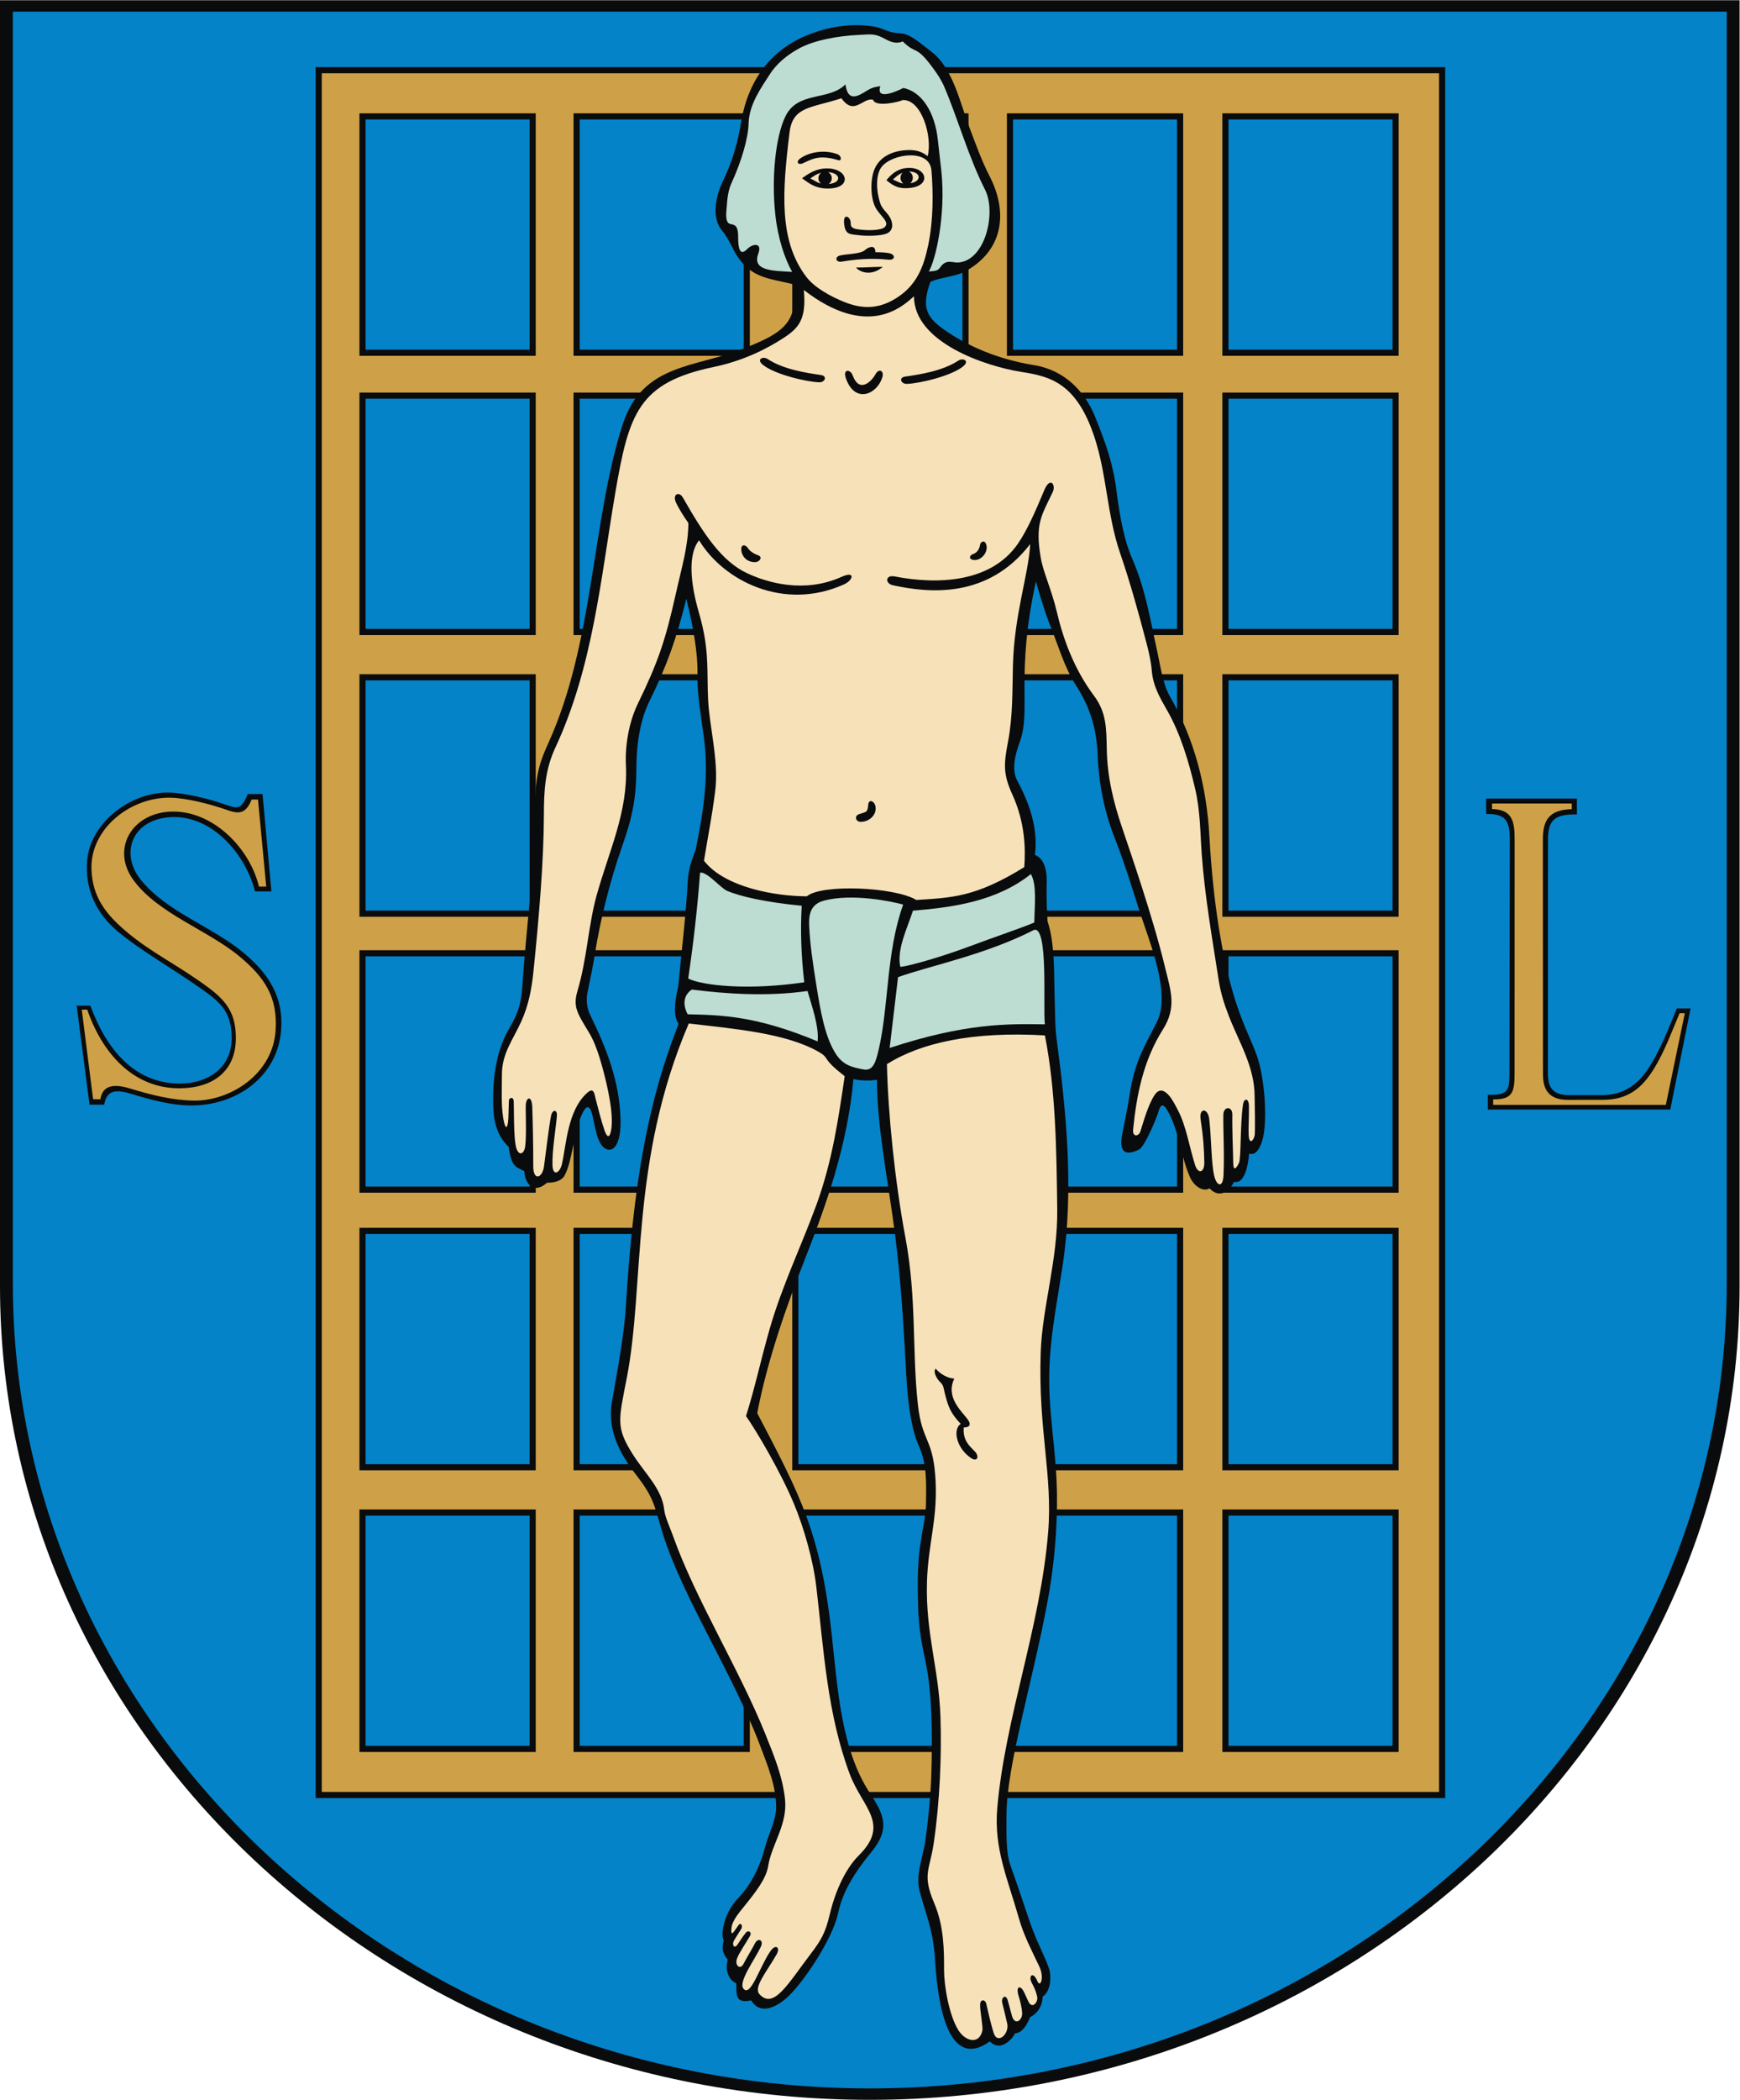
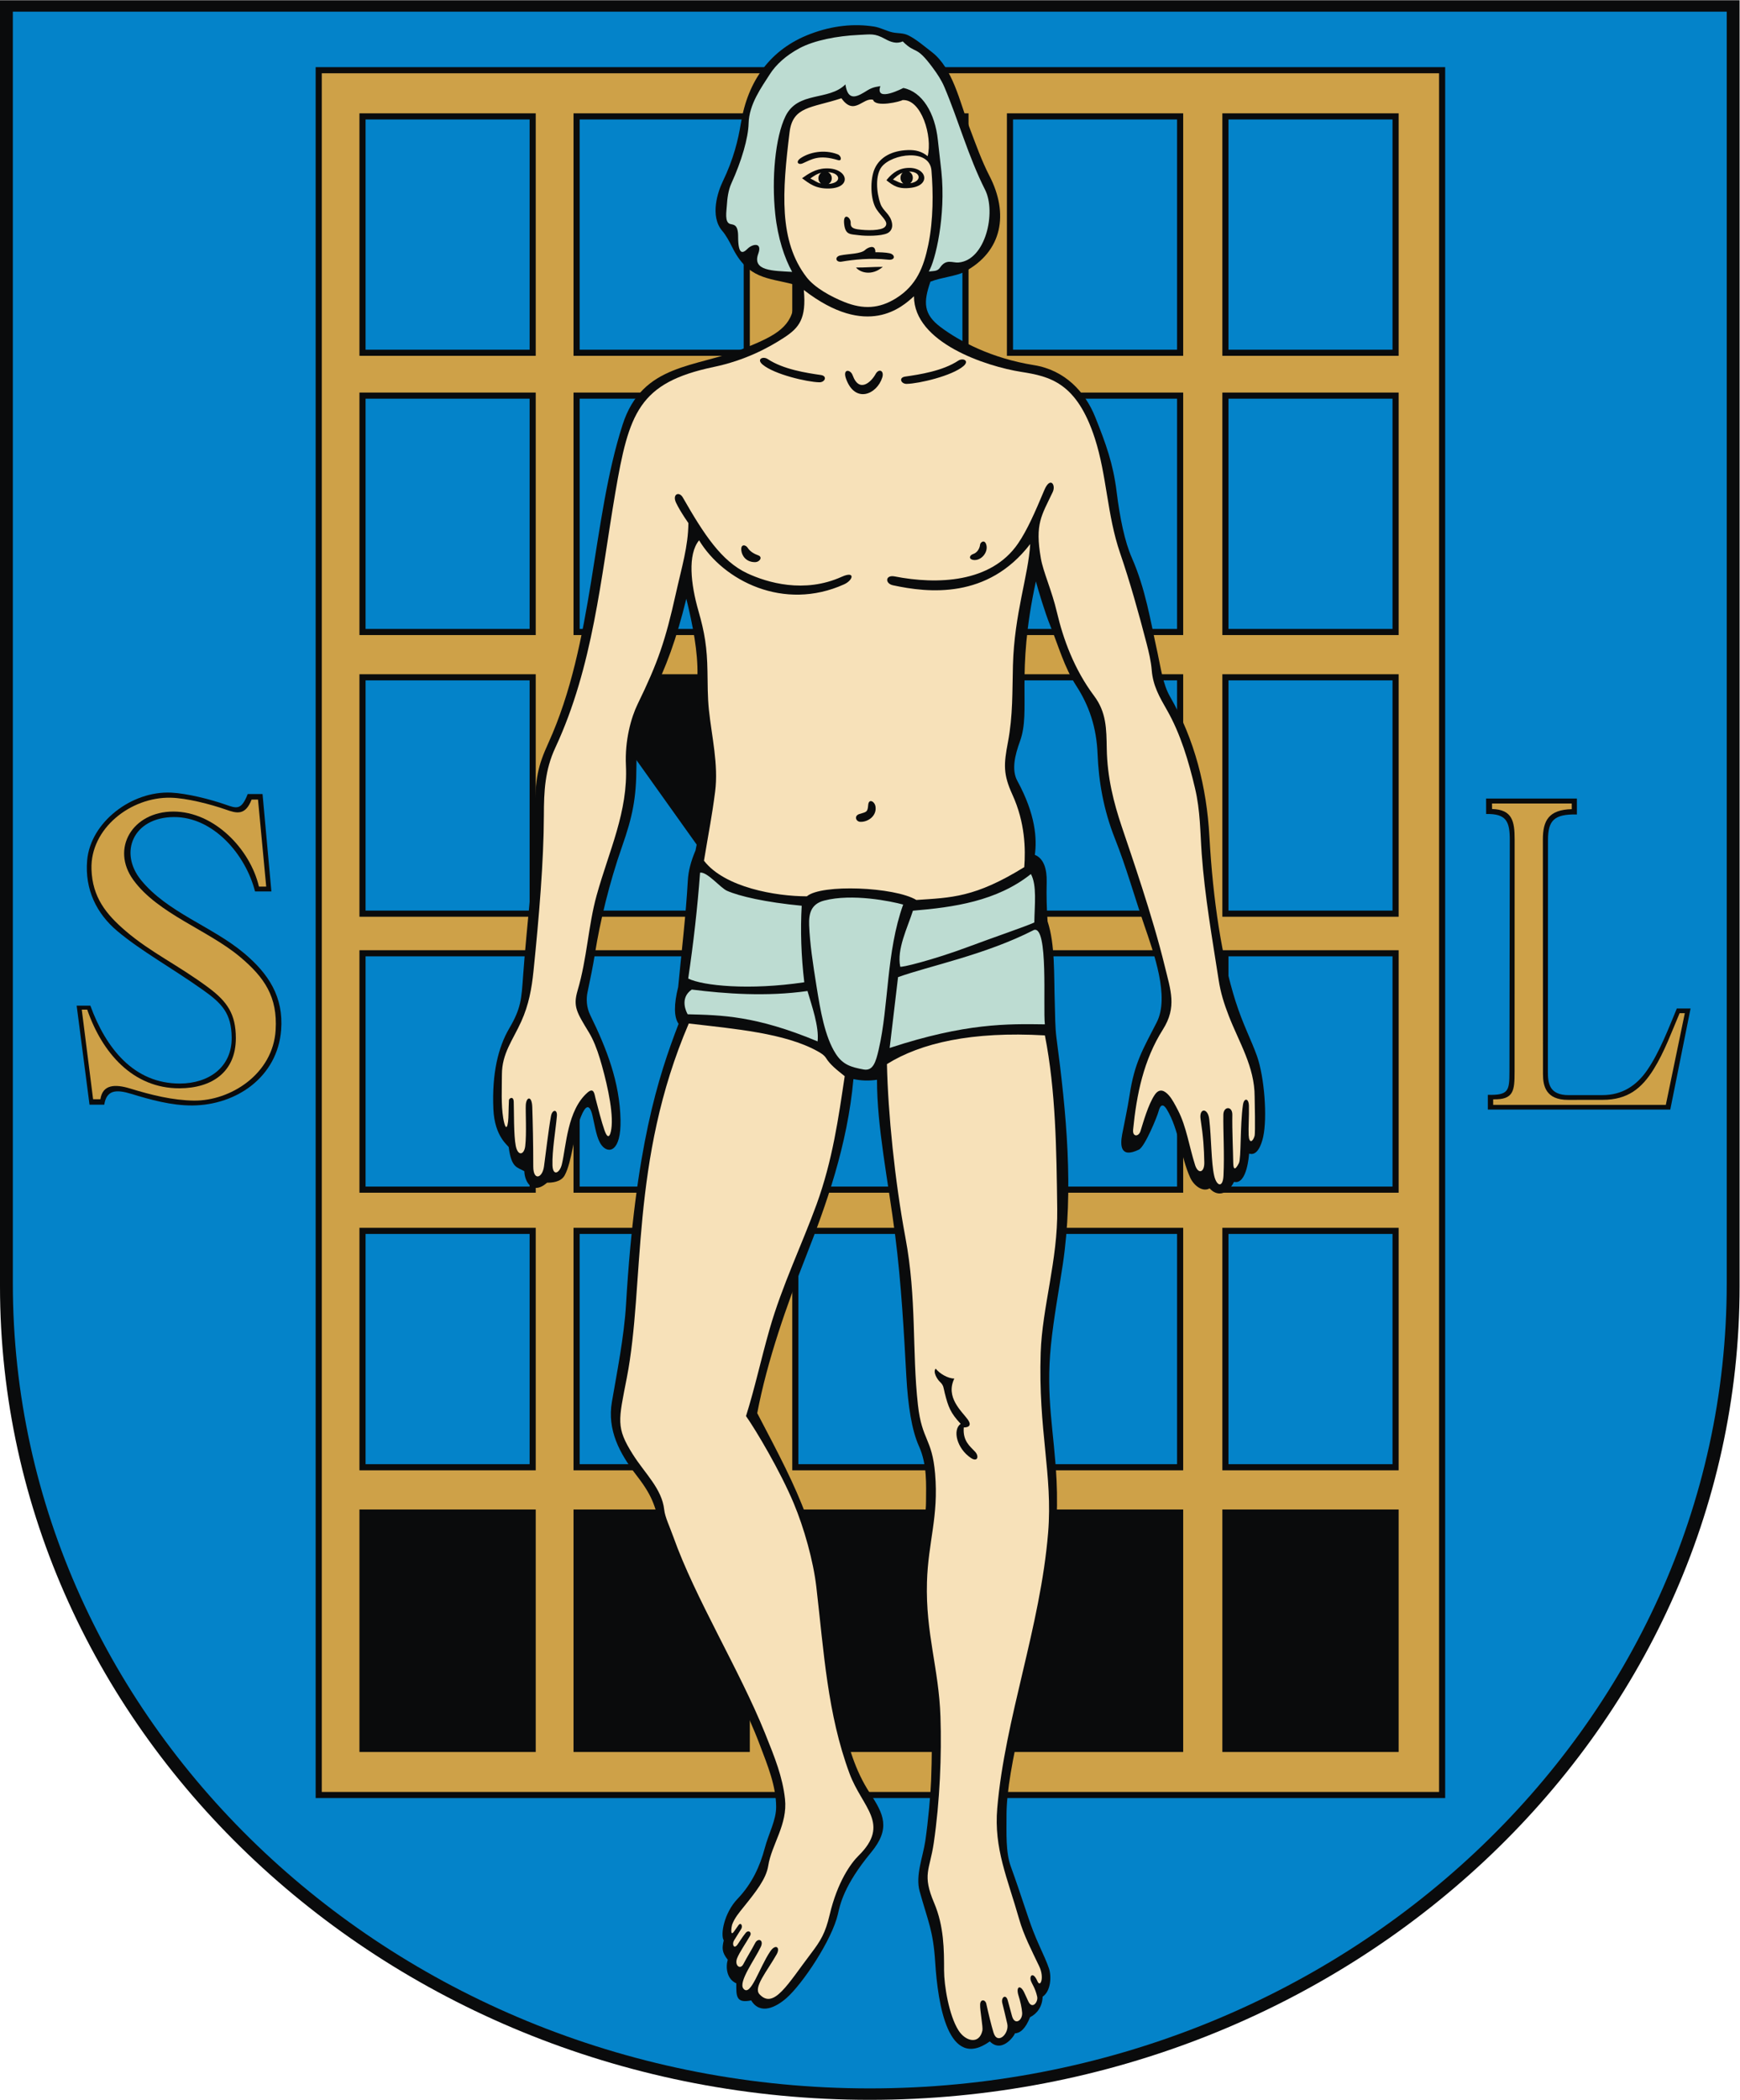
<svg xmlns="http://www.w3.org/2000/svg" xmlns:ns1="http://sodipodi.sourceforge.net/DTD/sodipodi-0.dtd" xmlns:ns2="http://www.inkscape.org/namespaces/inkscape" xml:space="preserve" width="744.094" height="897.709" style="shape-rendering:geometricPrecision; text-rendering:geometricPrecision; image-rendering:optimizeQuality; fill-rule:evenodd; clip-rule:evenodd" viewBox="0 0 210 297" id="svg2" ns1:version="0.32" ns2:version="0.45.1" ns1:docname="POL Wojnicz COA.svg" ns2:output_extension="org.inkscape.output.svg.inkscape" ns1:docbase="C:\Users\Mistrz\Desktop" version="1.0">
  <ns1:namedview ns2:window-height="480" ns2:window-width="640" ns2:pageshadow="2" ns2:pageopacity="0.0" guidetolerance="10.0" gridtolerance="10.0" objecttolerance="10.0" borderopacity="1.0" bordercolor="#666666" pagecolor="#ffffff" id="base" />
  <defs id="defs4">
    <style type="text/css" id="style6">
   
    .fil0 {fill:#0A0B0C}
    .fil1 {fill:#0483C9}
    .fil3 {fill:#BDDCD2}
    .fil2 {fill:#CEA148}
    .fil4 {fill:#F7E1B9}
   
  </style>
  </defs>
  <g id="Warstwa_x0020_1" transform="matrix(1.172,0,0,1.172,-18.089,-25.542)">
    <g id="_79201040">
      <path id="_79265672" class="fil0" d="M 210,21.823 L 0,21.823 L 0,176.989 C 0,231.069 47.168,275.177 105,275.177 C 162.832,275.177 210,231.069 210,176.989 L 210,21.823 L 210,21.823 z " style="fill:#0a0b0c" />
      <path id="_79265600" class="fil1" d="M 208.448,176.679 L 208.448,23.201 L 1.551,23.201 L 1.551,176.679 C 1.551,230.171 48.022,273.798 104.999,273.798 C 161.976,273.798 208.447,230.171 208.447,176.679 L 208.448,176.679 z " style="fill:#0483c9" />
      <g id="g13">
        <polygon id="_79265528" class="fil0" points="38.105,29.896 174.459,29.896 174.459,238.763 38.105,238.763 38.105,29.896 " style="fill:#0a0b0c" />
        <polygon id="_79265456" class="fil2" points="38.844,30.635 173.72,30.635 173.72,238.024 38.844,238.024 38.844,30.635 " style="fill:#cea148" />
        <g id="g17">
          <path id="_79265384" class="fil0" d="M 147.561,35.469 L 168.842,35.469 L 168.842,64.73 L 147.561,64.73 L 147.561,35.469 L 147.561,35.469 z M 121.551,35.469 L 142.832,35.469 L 142.832,64.73 L 121.551,64.73 L 121.551,35.469 L 121.551,35.469 z M 95.64,35.469 L 116.921,35.469 L 116.921,64.73 L 95.64,64.73 L 95.64,35.469 L 95.64,35.469 z M 69.236,35.469 L 90.517,35.469 L 90.517,64.73 L 69.236,64.73 L 69.236,35.469 L 69.236,35.469 z M 43.392,35.469 L 64.672,35.469 L 64.672,64.73 L 43.392,64.73 L 43.392,35.469 L 43.392,35.469 z " style="fill:#0a0b0c" />
          <path id="_79265312" class="fil1" d="M 44.131,36.208 L 63.934,36.208 L 63.934,63.992 L 44.131,63.992 L 44.131,36.208 z M 69.975,36.208 L 89.778,36.208 L 89.778,63.992 L 69.975,63.992 L 69.975,36.208 z M 96.379,36.208 L 116.182,36.208 L 116.182,63.992 L 96.379,63.992 L 96.379,36.208 z M 122.29,36.208 L 142.093,36.208 L 142.093,63.992 L 122.29,63.992 L 122.29,36.208 z M 148.3,36.208 L 168.103,36.208 L 168.103,63.992 L 148.3,63.992 L 148.3,36.208 z " style="fill:#0483c9" />
        </g>
        <g id="g21">
          <path id="_79265216" class="fil0" d="M 147.561,69.164 L 168.842,69.164 L 168.842,98.425 L 147.561,98.425 L 147.561,69.164 z M 121.551,69.164 L 142.832,69.164 L 142.832,98.425 L 121.551,98.425 L 121.551,69.164 L 121.551,69.164 z M 95.64,69.164 L 116.921,69.164 L 116.921,98.425 L 95.64,98.425 L 95.64,69.164 z M 69.236,69.164 L 90.517,69.164 L 90.517,98.425 L 69.236,98.425 L 69.236,69.164 L 69.236,69.164 z M 43.392,69.164 L 64.672,69.164 L 64.672,98.425 L 43.392,98.425 L 43.392,69.164 L 43.392,69.164 z " style="fill:#0a0b0c" />
          <path id="_79265144" class="fil1" d="M 44.131,69.903 L 63.934,69.903 L 63.934,97.686 L 44.131,97.686 L 44.131,69.903 z M 69.975,69.903 L 89.778,69.903 L 89.778,97.686 L 69.975,97.686 L 69.975,69.903 z M 96.379,69.903 L 116.182,69.903 L 116.182,97.686 L 96.379,97.686 L 96.379,69.903 z M 122.29,69.903 L 142.093,69.903 L 142.093,97.686 L 122.29,97.686 L 122.29,69.903 z M 148.3,69.903 L 168.103,69.903 L 168.103,97.686 L 148.3,97.686 L 148.3,69.903 z " style="fill:#0483c9" />
        </g>
        <g id="g25">
          <path id="_79265048" class="fil0" d="M 147.561,103.154 L 168.842,103.154 L 168.842,132.415 L 147.561,132.415 L 147.561,103.154 z M 121.551,103.154 L 142.832,103.154 L 142.832,132.415 L 121.551,132.415 L 121.551,103.154 L 121.551,103.154 z M 95.64,103.154 L 116.921,103.154 L 116.921,132.415 L 95.64,132.415 L 95.64,103.154 z M 69.236,103.154 L 90.517,103.154 L 90.517,132.415 L 69.236,132.415 L 69.236,103.154 L 69.236,103.154 z M 43.392,103.154 L 64.672,103.154 L 64.672,132.415 L 43.392,132.415 L 43.392,103.154 L 43.392,103.154 z " style="fill:#0a0b0c" />
-           <path id="_79264976" class="fil1" d="M 44.131,103.893 L 63.934,103.893 L 63.934,131.676 L 44.131,131.676 L 44.131,103.893 z M 69.975,103.893 L 89.778,103.893 L 89.778,131.676 L 69.975,131.676 L 69.975,103.893 z M 96.379,103.893 L 116.182,103.893 L 116.182,131.676 L 96.379,131.676 L 96.379,103.893 z M 122.29,103.893 L 142.093,103.893 L 142.093,131.676 L 122.29,131.676 L 122.29,103.893 z M 148.3,103.893 L 168.103,103.893 L 168.103,131.676 L 148.3,131.676 L 148.3,103.893 z " style="fill:#0483c9" />
+           <path id="_79264976" class="fil1" d="M 44.131,103.893 L 63.934,103.893 L 63.934,131.676 L 44.131,131.676 L 44.131,103.893 z M 69.975,103.893 L 89.778,131.676 L 69.975,131.676 L 69.975,103.893 z M 96.379,103.893 L 116.182,103.893 L 116.182,131.676 L 96.379,131.676 L 96.379,103.893 z M 122.29,103.893 L 142.093,103.893 L 142.093,131.676 L 122.29,131.676 L 122.29,103.893 z M 148.3,103.893 L 168.103,103.893 L 168.103,131.676 L 148.3,131.676 L 148.3,103.893 z " style="fill:#0483c9" />
        </g>
        <g id="g29">
          <path id="_79264880" class="fil0" d="M 147.561,136.455 L 168.842,136.455 L 168.842,165.716 L 147.561,165.716 L 147.561,136.455 z M 121.551,136.455 L 142.832,136.455 L 142.832,165.716 L 121.551,165.716 L 121.551,136.455 L 121.551,136.455 z M 95.64,136.455 L 116.921,136.455 L 116.921,165.716 L 95.64,165.716 L 95.64,136.455 z M 69.236,136.455 L 90.517,136.455 L 90.517,165.716 L 69.236,165.716 L 69.236,136.455 L 69.236,136.455 z M 43.392,136.455 L 64.672,136.455 L 64.672,165.716 L 43.392,165.716 L 43.392,136.455 L 43.392,136.455 z " style="fill:#0a0b0c" />
          <path id="_79264808" class="fil1" d="M 44.131,137.193 L 63.934,137.193 L 63.934,164.976 L 44.131,164.976 L 44.131,137.193 z M 69.975,137.193 L 89.778,137.193 L 89.778,164.976 L 69.975,164.976 L 69.975,137.193 z M 96.379,137.193 L 116.182,137.193 L 116.182,164.976 L 96.379,164.976 L 96.379,137.193 z M 122.29,137.193 L 142.093,137.193 L 142.093,164.976 L 122.29,164.976 L 122.29,137.193 z M 148.3,137.193 L 168.103,137.193 L 168.103,164.976 L 148.3,164.976 L 148.3,137.193 z " style="fill:#0483c9" />
        </g>
        <g id="g33">
          <path id="_79097032" class="fil0" d="M 147.561,169.952 L 168.842,169.952 L 168.842,199.213 L 147.561,199.213 L 147.561,169.952 z M 121.551,169.952 L 142.832,169.952 L 142.832,199.213 L 121.551,199.213 L 121.551,169.952 L 121.551,169.952 z M 95.64,169.952 L 116.921,169.952 L 116.921,199.213 L 95.64,199.213 L 95.64,169.952 z M 69.236,169.952 L 90.517,169.952 L 90.517,199.213 L 69.236,199.213 L 69.236,169.952 L 69.236,169.952 z M 43.392,169.952 L 64.672,169.952 L 64.672,199.213 L 43.392,199.213 L 43.392,169.952 L 43.392,169.952 z " style="fill:#0a0b0c" />
          <path id="_79096960" class="fil1" d="M 44.131,170.691 L 63.934,170.691 L 63.934,198.474 L 44.131,198.474 L 44.131,170.691 z M 69.975,170.691 L 89.778,170.691 L 89.778,198.474 L 69.975,198.474 L 69.975,170.691 z M 96.379,170.691 L 116.182,170.691 L 116.182,198.474 L 96.379,198.474 L 96.379,170.691 z M 122.29,170.691 L 142.093,170.691 L 142.093,198.474 L 122.29,198.474 L 122.29,170.691 z M 148.3,170.691 L 168.103,170.691 L 168.103,198.474 L 148.3,198.474 L 148.3,170.691 z " style="fill:#0483c9" />
        </g>
        <g id="g37">
          <path id="_79096864" class="fil0" d="M 147.561,203.942 L 168.842,203.942 L 168.842,233.203 L 147.561,233.203 L 147.561,203.942 z M 121.551,203.942 L 142.832,203.942 L 142.832,233.203 L 121.551,233.203 L 121.551,203.942 L 121.551,203.942 z M 95.64,203.942 L 116.921,203.942 L 116.921,233.203 L 95.64,233.203 L 95.64,203.942 z M 69.236,203.942 L 90.517,203.942 L 90.517,233.203 L 69.236,233.203 L 69.236,203.942 L 69.236,203.942 z M 43.392,203.942 L 64.672,203.942 L 64.672,233.203 L 43.392,233.203 L 43.392,203.942 L 43.392,203.942 z " style="fill:#0a0b0c" />
-           <path id="_79096792" class="fil1" d="M 44.131,204.681 L 63.934,204.681 L 63.934,232.464 L 44.131,232.464 L 44.131,204.681 z M 69.975,204.681 L 89.778,204.681 L 89.778,232.464 L 69.975,232.464 L 69.975,204.681 z M 96.379,204.681 L 116.182,204.681 L 116.182,232.464 L 96.379,232.464 L 96.379,204.681 z M 122.29,204.681 L 142.093,204.681 L 142.093,232.464 L 122.29,232.464 L 122.29,204.681 z M 148.3,204.681 L 168.103,204.681 L 168.103,232.464 L 148.3,232.464 L 148.3,204.681 z " style="fill:#0483c9" />
        </g>
      </g>
      <g id="g41">
        <path id="_79096672" class="fil0" d="M 95.767,56.105 C 92.726,55.299 90.287,55.498 88.377,51.591 C 88.044,50.91 87.599,50.126 87.204,49.673 C 85.631,47.864 86.698,44.838 87.226,43.744 C 88.568,40.962 89.102,38.703 89.443,36.639 C 90.281,31.551 92.988,27.725 97.811,25.896 C 100.537,24.862 103.126,24.624 105.526,25 C 106.267,25.116 106.99,25.525 107.693,25.689 C 108.354,25.842 108.998,25.745 109.623,26.048 C 110.626,26.536 111.582,27.384 112.485,28.073 C 115.011,30.002 115.871,34.102 116.984,37.053 C 117.826,39.287 118.531,41.253 119.442,43.013 C 121.792,47.555 121.038,52.141 116.407,54.601 C 115.42,55.125 113.698,55.246 112.319,55.781 C 111.471,58.237 111.44,59.687 113.55,61.266 C 115.84,62.981 119.678,65.03 124.82,65.855 C 128.535,66.45 130.986,69.053 132.217,72.129 C 133.5,75.332 134.378,77.74 134.798,81.142 C 135.189,84.299 135.774,87.147 136.629,89.093 C 138.288,92.872 138.859,96.598 139.731,100.548 C 140.108,102.257 140.36,104.318 141.244,105.853 C 144.221,111.023 145.669,116.787 145.996,122.716 C 146.424,130.476 147.517,137.461 149.145,142.589 C 150.057,145.461 151.059,147.297 151.743,149.232 C 152.635,151.757 153.01,156.642 152.481,159.01 C 152.254,160.025 151.734,161.31 150.794,160.994 C 150.772,161.105 150.556,164.786 148.966,164.409 C 148.149,166.046 146.866,166.161 146.024,165.191 C 145.191,165.677 144.126,164.873 143.681,163.901 C 142.513,161.352 142.347,158.112 140.846,155.651 C 140.455,155.009 140.087,154.989 139.853,155.917 C 139.708,156.492 138.212,160.168 137.482,160.519 C 135.224,161.605 135.219,159.987 135.468,158.663 C 135.74,157.213 136.108,155.594 136.361,153.936 C 136.959,150.016 137.961,148.43 139.638,145.153 C 141.211,142.08 139.293,136.821 138.113,133.375 C 136.958,130.004 135.941,126.379 134.592,122.984 C 133.203,119.49 132.627,116.03 132.498,112.791 C 132.368,109.54 131.477,106.942 129.903,104.513 C 128.49,102.331 127.787,99.769 126.805,97.347 C 126.122,95.661 125.363,93.088 125.051,91.951 C 122.594,103.219 124.476,107.539 123.13,111.239 C 122.521,112.915 122.087,114.691 122.812,116.021 C 125.031,120.091 125.187,123.026 124.925,124.947 C 126.026,125.385 126.393,126.712 126.354,128.233 C 126.31,129.966 126.36,131.389 126.46,132.971 C 127.389,135.774 127.215,139.394 127.334,142.958 C 127.379,144.332 127.361,145.712 127.54,147.072 C 128.729,156.059 129.645,165.361 128.298,174.376 C 127.824,177.542 127.214,180.725 126.87,184.086 C 126.216,190.484 127.255,194.476 127.548,200.459 C 127.729,204.151 127.488,209.429 126.485,214.884 C 124.668,224.766 121.485,234.905 121.503,240.894 C 121.509,242.993 121.389,245.28 122.028,247.038 C 123.305,250.556 124,252.944 124.73,254.828 C 125.195,256.032 125.719,257.112 126.136,258.072 C 126.325,258.508 126.493,258.92 126.623,259.306 C 126.963,260.315 126.84,262.085 125.864,262.728 C 125.83,263.914 125.203,264.784 124.348,265.204 C 123.763,266.68 123.112,267.137 122.482,267.161 C 122.748,266.969 121.103,269.745 119.489,268.127 C 114.47,271.721 113.219,263.681 112.894,258.557 C 112.651,254.721 112.025,253.646 111.016,250.004 C 110.488,248.096 111.416,245.872 111.703,243.92 C 112.054,241.526 112.339,238.314 112.4,236.664 C 112.608,231.05 112.494,225.861 111.752,222.429 C 110.877,218.379 110.834,216.861 110.791,213.571 C 110.714,207.575 111.783,205.931 111.789,202.944 C 111.793,200.994 111.951,198.554 110.934,196.301 C 110.058,194.36 109.606,191.389 109.41,187.838 C 109.134,182.837 108.806,176.618 108.061,170.853 C 107.19,164.116 105.869,157.811 105.869,152.087 C 104.921,152.232 103.972,152.206 103.025,152.007 C 102.298,160.032 99.734,167.204 97.246,173.527 C 94.977,179.294 92.619,185.964 91.412,192.315 C 96.597,202.218 99.056,206.7 100.418,219.15 C 101.097,225.36 101.527,232.886 105.006,238.155 C 106.691,240.707 107.538,242.443 105.156,245.323 C 101.859,249.31 101.421,251.596 101.149,252.772 C 100.433,255.874 96.889,261.203 94.908,262.927 C 93.739,263.945 91.794,265.01 90.681,263.177 C 88.806,263.572 88.885,262.6 88.885,261.121 C 87.7,260.597 87.592,259.14 87.853,258.275 C 87.113,257.339 87.166,256.848 87.369,255.936 C 86.947,255.224 87.414,252.619 89.037,250.922 C 90.796,249.084 91.755,246.942 92.317,244.818 C 92.796,243.01 93.695,241.455 93.695,239.837 C 93.695,237.316 92.652,234.797 91.768,232.456 C 88.526,223.87 82.427,214.56 80.028,206.916 C 79.002,203.649 79.072,202.706 76.853,199.841 C 74.763,197.142 73.291,194.329 73.867,190.96 C 74.45,187.55 75.344,183.098 75.576,179.171 C 76.692,160.234 79.445,151.782 81.918,145.337 C 81.338,144.518 81.349,142.978 81.868,140.893 C 82.272,136.658 82.805,132.171 83.031,128.077 C 83.096,126.895 83.404,125.724 83.966,124.401 C 85.139,118.7 85.55,114.789 84.922,110.408 C 84.608,108.214 84.154,105.412 84.197,103.289 C 84.256,100.448 83.642,97.268 82.853,94.041 C 81.654,98.868 80.538,102.075 78.363,106.48 C 77.503,108.222 76.84,110.927 76.826,114.328 C 76.812,118.082 76.369,120.31 75.1,123.924 C 73.548,128.342 72.417,133.091 71.832,136.804 C 71.581,138.398 71.257,139.951 70.924,141.525 C 70.76,142.302 70.781,143.326 71.258,144.298 C 73.225,148.305 74.812,152.369 74.908,156.914 C 74.99,160.758 73.468,161.066 72.641,160.009 C 72.026,159.223 71.85,157.811 71.528,156.433 C 71.152,154.823 70.643,155.288 70.153,156.477 C 69.237,158.701 69.059,161.979 68.168,163.615 C 67.701,164.473 66.541,164.507 66.048,164.507 C 64.18,166.125 63.304,164.238 63.298,163.129 C 62.47,162.617 61.743,162.795 61.414,160.239 C 61.414,160.047 59.707,159.05 59.558,155.611 C 59.372,151.328 60.149,148.144 61.467,145.902 C 62.904,143.456 62.947,142.391 63.154,139.47 C 63.616,132.93 64.542,126.487 64.575,119.889 C 64.597,115.644 64.945,114.21 66.209,111.426 C 71.724,99.275 71.422,84.627 75.164,73.026 C 77.562,65.592 83.998,66.195 89.845,63.823 C 93.103,62.501 95.422,61.467 95.801,58.756 C 95.888,58.132 95.871,56.876 95.767,56.105 L 95.767,56.105 z " style="fill:#0a0b0c" />
        <path id="_79096600" class="fil3" d="M 95.628,54.603 C 94.714,52.958 93.896,50.537 93.586,47.621 C 93.135,43.359 93.579,38.36 94.822,35.821 C 96.326,32.75 100.033,34.003 102.057,31.979 C 102.368,34.179 103.586,33.402 104.718,32.694 C 105.446,32.24 106.066,32.246 106.275,32.185 C 105.573,34.273 109.169,32.343 109.049,32.41 C 111.315,32.863 112.883,35.405 113.221,38.73 C 113.355,40.051 113.531,41.399 113.641,42.462 C 114.205,47.868 112.903,53.304 112.119,54.554 C 112.79,54.482 113.168,54.538 113.483,54.077 C 114.232,52.982 114.965,53.531 115.716,53.468 C 118.989,53.192 120.279,47.396 118.92,44.7 C 116.877,40.649 115.69,36.268 114.007,32.305 C 113.632,31.424 113.148,30.713 112.602,29.972 C 110.502,27.124 110.623,28.437 108.974,26.787 C 108.236,27.131 107.503,26.856 106.853,26.498 C 105.566,25.791 105.176,25.94 103.673,26.007 C 101.049,26.125 98.286,26.666 96.523,27.607 C 94.895,28.476 93.675,29.588 92.939,30.743 C 91.916,32.346 90.428,34.362 90.371,36.689 C 90.329,38.432 89.538,41.189 88.285,43.934 C 87.925,44.722 87.792,45.741 87.744,46.586 C 87.706,47.268 87.441,48.64 88.157,48.823 C 88.563,48.927 89.105,48.857 89.105,50.329 C 89.105,52.679 89.702,52.351 90.261,51.794 C 90.829,51.229 92.058,50.984 91.537,52.407 C 90.771,54.497 93.296,54.465 95.628,54.603 L 95.628,54.603 z " style="fill:#bddcd2" />
        <path id="_79096528" class="fil4" d="M 101.575,33.651 C 97.941,34.841 95.699,34.609 95.315,37.752 C 94.436,44.935 93.988,50.857 97.371,55.248 C 98.348,56.515 100.325,57.6 101.955,58.248 C 104.189,59.135 106.122,59.06 108.169,57.785 C 110.637,56.247 111.503,54.032 112.06,51.337 C 112.685,48.316 112.66,44.967 112.445,42.375 C 112.222,39.667 107.694,40.34 106.44,41.916 C 105.662,42.892 105.776,44.958 106.289,46.391 C 106.614,47.298 107.485,47.603 107.684,48.733 C 107.789,49.333 107.511,49.748 107.131,49.933 C 106.361,50.308 104.473,50.282 103.709,50.18 C 102.665,50.041 102.075,50.173 101.91,48.88 C 101.716,47.358 102.723,47.975 102.693,48.693 C 102.677,49.073 102.775,49.35 103.524,49.462 C 104.62,49.626 106.389,49.643 106.829,49.17 C 107.36,48.598 106.476,48.036 105.827,47.071 C 105.046,45.912 105.011,43.419 105.601,42.127 C 106.239,40.728 107.687,39.971 109.583,39.904 C 110.489,39.872 111.259,40.044 111.985,40.641 C 112.599,38.25 111.218,33.711 108.944,33.871 C 108.754,34.035 105.669,34.802 105.399,33.835 C 104.162,33.509 103.127,35.838 101.575,33.651 L 101.575,33.651 z M 83.147,145.299 C 76.024,161.901 77.87,176.742 75.665,188.064 C 74.661,193.219 74.339,194.032 76.39,197.285 C 77.857,199.612 79.904,201.419 80.184,203.977 C 80.281,204.867 80.838,205.989 81.281,207.234 C 83.95,214.724 89.231,223.205 92.353,230.946 C 93.551,233.916 94.47,236.216 94.763,238.871 C 95.103,241.946 93.141,244.373 92.739,246.937 C 92.49,248.523 91.229,250.094 89.796,251.879 C 89.208,252.611 88.698,253.197 88.382,254.034 C 88.315,254.213 88.1,255.588 88.615,254.858 L 89.128,254.131 C 89.453,253.671 89.69,254.214 89.479,254.553 L 88.611,255.945 C 88.341,256.377 88.584,257.075 89.046,256.419 C 89.297,256.063 89.596,255.555 90.01,255.043 C 90.346,254.627 90.791,254.945 90.546,255.384 C 90.177,256.046 89.224,257.441 88.976,258.108 C 88.649,258.983 89.371,259.506 89.733,258.808 C 90.202,257.905 90.691,257.158 91.161,256.255 C 91.5,255.602 92.245,255.868 91.836,256.731 C 91.12,258.244 89.091,260.963 89.746,261.763 C 90.612,262.821 91.653,259.224 92.983,257.265 C 93.632,256.308 94.234,256.778 93.752,257.625 C 92.553,259.733 90.919,261.61 91.685,262.438 C 93.409,264.301 95.107,261.189 97.889,257.534 C 99.068,255.985 99.632,255.066 100.15,252.868 C 101.098,248.844 102.73,246.616 103.631,245.729 C 107.555,241.863 104.084,239.924 102.56,235.819 C 99.879,228.597 99.459,221.126 98.545,213.272 C 98.181,210.144 97.068,206.173 95.821,203.201 C 94.168,199.26 91.245,194.354 90.057,192.669 C 91.127,189.28 91.856,185.849 92.906,182.175 C 94.403,176.94 96.824,171.941 98.573,167.131 C 100.519,161.779 101.227,156.618 101.971,151.654 C 101.009,150.893 100.2,150.247 99.73,149.484 C 99.492,149.098 99.068,148.848 98.651,148.62 C 94.734,146.466 88.762,145.948 83.147,145.299 L 83.147,145.299 z M 107.069,150.197 C 107.198,156.104 108.018,164.279 109.298,171.116 C 110.685,178.521 110.082,184.807 110.811,191.324 C 111.296,195.649 112.514,195.301 112.883,199.619 C 113.327,204.81 112.038,207.852 111.902,212.714 C 111.728,218.92 113.335,223.111 113.529,228.936 C 113.684,233.576 113.461,239.145 112.721,244.187 C 112.238,247.482 111.298,247.954 112.772,251.43 C 113.966,254.247 113.966,257.105 113.966,259.562 C 113.966,261.376 114.561,264.998 115.71,266.801 C 116.567,268.147 118.22,268.529 118.594,266.814 C 118.685,266.394 118.287,264.414 118.319,263.669 C 118.348,262.98 118.948,263.068 119.06,263.574 C 119.313,264.716 119.661,266.172 119.938,267.069 C 120.408,268.592 121.862,267.198 121.593,265.992 C 121.372,265.002 121.133,264.061 120.994,263.494 C 120.826,262.807 121.431,262.362 121.653,263.179 C 121.824,263.808 121.991,264.438 122.167,265.065 C 122.5,266.257 123.457,265.591 123.392,264.66 C 123.353,264.092 123.167,263.264 122.96,262.62 C 122.591,261.475 123.194,261.196 123.688,262.324 C 123.829,262.648 123.984,262.968 124.132,263.289 C 124.608,264.323 125.349,263.365 125.208,262.729 C 124.971,261.664 124.566,261.198 124.432,260.766 C 124.257,260.196 124.717,259.664 125.239,260.869 C 125.594,261.689 126.103,260.43 125.45,259.061 C 124.516,257.102 123.573,255.285 123.037,253.397 C 121.618,248.398 119.968,244.869 120.387,239.987 C 121.318,229.137 125.587,218.167 126.528,206.732 C 127.102,199.752 125.316,194.402 125.63,185.012 C 125.814,179.514 127.707,173.831 127.627,167.684 C 127.535,160.525 127.454,153.406 126.138,146.733 C 117.309,146.226 111.155,147.644 107.069,150.197 L 107.069,150.197 z M 97.035,56.786 C 97.362,60.273 96.452,61.351 94.668,62.522 C 92.769,63.769 89.935,65.284 86.162,66.074 C 77.095,67.972 75.919,71.645 74.274,81.279 C 72.522,91.543 71.602,102.212 67.042,112.007 C 65.776,114.727 65.664,117.261 65.656,120.184 C 65.641,125.72 65.06,132.571 64.404,138.959 C 64.184,141.112 63.83,143.05 62.927,145.049 C 61.898,147.329 60.59,148.904 60.59,151.461 C 60.59,153.129 60.478,155.073 60.745,156.692 C 60.913,157.713 61.175,158.324 61.332,157.158 C 61.399,156.665 61.384,155.644 61.438,154.545 C 61.449,154.319 61.99,153.994 62.017,154.749 C 62.06,155.895 62.002,158.774 62.265,160.081 C 62.517,161.329 63.275,161.176 63.404,160.089 C 63.583,158.591 63.428,155.873 63.472,155.13 C 63.531,154.142 64.207,153.945 64.254,155.389 C 64.319,157.409 64.375,159.703 64.375,162.558 C 64.375,164.298 65.469,163.995 65.671,162.54 C 65.89,160.961 66.205,158.177 66.512,156.474 C 66.66,155.654 67.307,155.597 67.225,156.486 C 67.073,158.16 66.641,160.691 66.693,162.384 C 66.737,163.793 67.575,163.342 67.824,162.299 C 68.359,160.062 68.477,155.782 70.91,153.642 C 71.705,152.942 71.757,153.826 71.893,154.348 C 72.177,155.437 72.615,157.179 72.98,158.202 C 73.495,159.644 73.773,158.497 73.839,157.654 C 74.011,155.473 73.081,151.733 72.418,149.543 C 72.06,148.36 71.627,147.257 71.093,146.374 C 69.615,143.938 69.154,143.252 69.729,141.306 C 70.876,137.429 71.012,133.482 72.02,129.851 C 73.525,124.43 75.826,119.751 75.561,114.16 C 75.416,111.123 76.186,108.374 76.977,106.752 C 79.421,101.738 80.323,99.107 81.581,93.45 C 82.303,90.202 83.078,87.734 83.101,84.913 C 82.373,83.867 81.883,83.031 81.615,82.465 C 81.121,81.424 81.981,81.038 82.435,81.833 C 84.957,86.243 87.089,89.516 90.199,90.969 C 92.616,92.099 97.085,93.432 101.6,91.398 C 103.293,90.635 103.008,91.805 101.894,92.306 C 94.618,95.585 87.339,91.878 84.394,86.992 C 82.99,88.696 83.384,92.281 84.317,95.521 C 85.072,98.145 85.357,99.952 85.404,102.781 C 85.43,104.312 85.416,105.9 85.577,107.442 C 85.911,110.633 86.747,114.059 86.329,117.316 C 85.93,120.419 85.614,121.831 84.982,125.655 C 87.484,128.892 93.674,129.951 97.403,129.951 C 99.144,128.45 107.977,128.808 110.623,130.392 C 114.818,130.106 117.675,130.123 123.647,126.429 C 123.814,124.275 123.754,121.051 122.22,117.693 C 121.094,115.227 121.161,114.044 121.676,111.349 C 122.288,108.145 122.194,105.196 122.28,102.055 C 122.449,95.834 124.162,91.173 124.363,87.442 C 119.234,94.122 112.068,93.341 107.801,92.419 C 106.802,92.204 106.87,91.128 108.002,91.35 C 113.125,92.351 119.634,92.137 122.891,87.386 C 124.008,85.756 124.932,83.632 126.068,80.933 C 126.778,79.246 127.495,80.295 127.084,81.165 C 125.73,84.028 124.918,84.977 125.652,89.181 C 125.938,90.819 126.975,93.047 127.585,95.657 C 128.345,98.907 129.681,102.574 132.076,105.763 C 133.569,107.753 133.564,109.75 133.605,112.131 C 133.664,115.625 134.458,118.686 135.404,121.507 C 136.514,124.816 139.14,132.34 140.607,138.38 C 141.313,141.284 142.102,143.302 140.382,146.023 C 138.05,149.711 137.207,153.848 136.786,158.119 C 136.7,158.996 137.452,158.99 137.678,158.28 C 137.989,157.302 138.596,155.089 139.394,153.908 C 139.982,153.038 140.617,153.413 141.121,153.988 C 141.512,154.435 141.87,155.128 142.215,155.795 C 143.214,157.725 143.563,160.163 144.266,162.372 C 144.625,163.502 145.407,163.324 145.382,162.048 C 145.35,160.373 145.258,158.971 144.934,156.856 C 144.722,155.472 145.814,155.437 145.977,156.838 C 146.238,159.088 146.213,162.105 146.572,163.657 C 146.87,164.949 147.624,165.165 147.697,163.655 C 147.824,161.051 147.647,158.31 147.68,156.305 C 147.697,155.268 148.782,155.228 148.764,156.31 C 148.731,158.238 148.857,160.751 148.872,162.084 C 148.883,163.031 149.141,162.971 149.556,162.149 C 149.845,161.575 149.685,157.637 150.046,155.12 C 150.172,154.243 150.746,154.282 150.767,155.233 C 150.796,156.553 150.691,157.874 150.736,158.764 C 150.789,159.836 151.243,159.576 151.445,158.882 C 151.566,158.466 151.457,154.573 151.457,154.103 C 151.457,150.526 149.583,147.582 148.344,144.398 C 147.767,142.914 147.352,141.59 147.115,140.053 C 146.339,135.039 145.434,129.92 145.069,124.83 C 144.879,122.166 144.906,119.642 144.261,116.91 C 143.503,113.698 142.512,110.333 140.867,107.464 C 139.971,105.902 139.185,104.536 139.035,102.672 C 138.948,101.585 138.684,100.478 138.416,99.446 C 137.458,95.759 136.397,91.975 135.213,88.525 C 133.638,83.938 133.621,79.184 132.166,74.685 C 129.984,67.941 126.719,67.208 123.29,66.67 C 119.036,66.003 110.332,63.143 110.332,57.54 C 108.936,58.817 104.716,62.718 97.035,56.786 L 97.035,56.786 z " style="fill:#f7e1b9" />
        <path id="_79096456" class="fil0" d="M 103.34,54.077 C 104.453,54.086 105.457,53.987 106.57,53.996 C 105.227,55.142 103.815,54.672 103.34,54.077 z M 112.952,186.945 C 113.431,187.543 114.424,188.14 115.203,188.14 C 114.114,190.397 116.077,192.061 116.82,193.073 C 117.288,193.709 117.045,194.042 116.345,194.042 C 116.205,195.68 117.113,196.329 117.709,196.97 C 118.222,197.522 118.011,198.257 117.219,197.732 C 115.512,196.599 114.953,194.337 115.97,193.607 C 114.745,192.291 114.471,191.575 114.046,189.881 C 113.896,189.286 113.934,188.969 113.467,188.539 C 113.147,188.245 112.59,187.35 112.952,186.945 z M 103.757,120.016 C 103.064,120.224 103.315,120.937 103.845,120.962 C 104.786,121.007 105.861,120.239 105.689,119.12 C 105.594,118.493 104.874,118.109 104.808,118.924 C 104.736,119.811 104.611,119.758 103.757,120.016 z M 118.316,87.508 C 118.252,88.093 117.871,88.517 117.515,88.632 C 116.965,88.809 116.943,89.282 117.5,89.362 C 118.462,89.5 119.368,88.381 119.046,87.47 C 118.826,86.846 118.345,87.239 118.316,87.508 L 118.316,87.508 z M 90.252,87.888 C 90.558,88.374 91.089,88.647 91.542,88.81 C 92.098,89.009 91.723,89.639 91.108,89.627 C 90.031,89.606 89.546,88.824 89.488,88.182 C 89.417,87.39 90.027,87.53 90.252,87.888 L 90.252,87.888 z M 92.678,65.123 C 94.565,66.37 97.341,66.793 99.092,67.046 C 99.913,67.165 99.593,67.939 98.905,67.924 C 97.418,67.892 93.447,66.965 92.056,65.781 C 91.288,65.128 92.111,64.748 92.678,65.123 z M 102.133,67.498 C 103.215,70.508 105.846,69.412 106.504,67.354 C 106.773,66.512 106.093,66.2 105.689,66.948 C 105.217,67.822 103.743,69.308 102.928,67.073 C 102.661,66.34 101.688,66.258 102.133,67.498 L 102.133,67.498 z M 115.681,65.314 C 113.794,66.562 111.017,66.984 109.267,67.237 C 108.446,67.356 108.766,68.13 109.453,68.116 C 110.941,68.084 114.912,67.156 116.303,65.973 C 117.071,65.32 116.247,64.939 115.681,65.314 L 115.681,65.314 z M 105.673,52.23 C 106.123,52.23 106.895,52.246 107.385,52.353 C 108.096,52.51 108.113,53.225 107.226,53.128 C 105.046,52.889 103.015,53.126 101.598,53.366 C 100.885,53.487 100.713,52.775 101.436,52.618 C 102.405,52.407 103.939,52.455 104.455,51.939 C 104.679,51.715 105.701,51.163 105.673,52.23 L 105.673,52.23 z M 96.821,43.303 C 97.553,42.779 98.435,42.174 99.622,42.117 C 102.358,41.987 102.949,44.444 100.128,44.54 C 98.457,44.597 97.684,43.925 96.821,43.303 z M 96.662,40.871 C 97.654,40.194 99.451,39.772 101.116,40.413 C 101.579,40.591 101.666,41.268 101.175,41.118 C 98.82,40.398 97.975,41.037 96.878,41.514 C 96.388,41.728 95.974,41.341 96.662,40.871 L 96.662,40.871 z M 107.005,43.543 C 107.494,42.93 108.221,42.197 109.388,42.071 C 111.814,41.809 112.498,44.107 110.014,44.451 C 108.486,44.662 107.838,44.21 107.005,43.543 z " style="fill:#0a0b0c" />
        <path id="_79096384" class="fil4" d="M 97.819,43.333 C 98.215,43.05 98.594,42.773 99.129,42.643 C 98.925,42.791 98.792,43.03 98.792,43.3 C 98.792,43.558 98.913,43.788 99.102,43.937 C 98.597,43.829 98.386,43.591 97.819,43.333 z M 107.794,43.458 C 108.137,43.147 108.477,42.819 108.963,42.639 C 108.79,42.801 108.688,43.046 108.706,43.311 C 108.723,43.574 108.855,43.799 109.045,43.933 C 108.557,43.877 108.337,43.676 107.794,43.458 L 107.794,43.458 z M 109.722,42.499 C 111.151,42.459 111.365,43.681 109.885,43.908 C 110.087,43.749 110.211,43.483 110.192,43.193 C 110.17,42.873 109.979,42.61 109.722,42.499 L 109.722,42.499 z M 99.954,42.571 C 101.507,42.644 101.65,43.88 100.028,43.989 C 100.258,43.846 100.413,43.591 100.413,43.3 C 100.413,42.98 100.225,42.702 99.954,42.571 z " style="fill:#f7e1b9" />
        <path id="_79096312" class="fil3" d="M 97.478,141.376 C 97.979,143.113 98.896,145.659 98.7,147.457 C 91.219,144.338 87.091,144.291 83.016,144.184 C 82.889,143.978 81.981,142.251 83.508,141.202 C 87.524,141.711 92.566,142.079 97.478,141.376 L 97.478,141.376 z M 84.511,127.091 C 84.2,131.296 83.718,135.559 83.079,139.874 C 84.856,140.753 90.476,141.311 97.09,140.323 C 96.715,137.136 96.612,134.058 96.781,131.088 C 92.413,130.672 89.243,129.94 87.759,129.282 C 86.966,128.93 85.376,126.969 84.511,127.091 L 84.511,127.091 z M 109.029,130.946 C 106.97,136.698 107.309,143.121 106.075,148.442 C 105.724,149.956 105.393,151.06 104.243,150.845 C 102.749,150.565 101.749,150.287 100.887,148.946 C 99.568,146.897 99.025,143.66 98.575,140.848 C 98.124,138.037 97.766,135.65 97.679,133.434 C 97.624,132.021 97.911,130.877 99.487,130.465 C 102.884,129.577 107.578,130.547 109.029,130.946 L 109.029,130.946 z M 110.209,131.685 C 109.538,133.769 108.243,136.333 108.673,138.429 C 108.621,138.628 112.691,137.61 116.788,136.082 C 120.168,134.821 123.729,133.619 124.86,133.109 C 124.892,130.99 125.192,128.605 124.448,127.263 C 120.335,130.542 115.112,131.278 110.209,131.685 z M 108.41,139.704 L 107.398,148.248 C 116.578,145.238 121.614,145.335 126.133,145.399 C 125.899,143.244 126.58,133.478 124.822,134.008 C 118.963,137.014 112.133,138.361 108.41,139.704 z " style="fill:#bddcd2" />
      </g>
      <g id="g49">
        <path id="_79096216" class="fil0" d="M 9.254,143.146 L 10.908,143.146 C 12.788,148.292 16.171,152.557 21.716,152.543 C 25.239,152.534 28.016,150.543 27.969,146.97 C 27.93,144.082 26.812,142.891 24.54,141.28 C 20.636,138.514 17.072,136.584 14.164,134.146 C 11.672,132.057 10.219,129.13 10.521,125.615 C 10.918,121.01 15.896,117.202 20.678,117.44 C 22.583,117.534 25.379,118.236 27.259,118.895 C 28.55,119.348 29.134,119.59 29.902,117.612 L 31.694,117.612 L 32.763,129.363 L 30.788,129.363 C 29.646,124.894 25.744,120.351 20.968,120.388 C 16.075,120.425 14.32,124.662 17.021,127.987 C 20.198,131.898 25.569,133.559 29.44,136.794 C 32.441,139.302 34.246,142.106 33.938,146.086 C 33.502,151.725 28.578,155.141 23.235,155.188 C 20.683,155.21 18.069,154.467 15.856,153.791 C 14.033,153.233 12.861,153.301 12.587,155.094 L 10.807,155.093 L 9.254,143.146 L 9.254,143.146 z " style="fill:#0a0b0c" />
        <path id="_79096144" class="fil2" d="M 9.87,143.62 L 10.529,143.62 C 12.313,148.813 16.039,153.141 21.68,153.117 C 25.569,153.1 28.471,151.173 28.471,147.06 C 28.471,144.171 27.436,142.662 25.203,140.996 C 21.493,138.23 18.241,136.763 15.17,134.137 C 12.78,132.092 11.156,130.045 11.043,126.698 C 10.875,121.76 15.796,117.944 20.609,118.052 C 22.517,118.095 25.379,118.823 27.259,119.482 C 28.551,119.935 29.603,120.255 30.372,118.277 L 31.146,118.277 L 32.137,128.777 L 31.258,128.777 C 30.192,124.231 25.836,119.723 20.929,119.723 C 16.004,119.723 13.326,124.184 16.107,127.992 C 19.08,132.061 25.085,134.009 28.956,137.244 C 31.957,139.752 33.514,142.101 33.275,146.086 C 32.955,151.421 27.792,154.649 23.427,154.6 C 20.864,154.572 18.278,153.93 15.713,153.145 C 13.889,152.588 12.393,152.643 12.119,154.436 L 11.239,154.436 L 9.87,143.62 L 9.87,143.62 z " style="fill:#cea148" />
      </g>
      <g id="g53">
        <path id="_79201136" class="fil0" d="M 179.609,153.906 C 182.118,153.967 182.214,153.418 182.217,151.107 L 182.258,123.163 C 182.261,120.927 181.855,119.966 179.405,120.017 L 179.399,118.151 L 190.358,118.151 L 190.361,120.072 C 187.599,120.017 186.872,120.805 186.871,123.155 L 186.856,151.084 C 186.856,152.478 186.994,153.945 189.383,153.942 L 193.463,153.938 C 195.794,153.935 197.546,152.825 198.855,150.915 C 200.344,148.744 201.454,145.819 202.423,143.488 L 204.081,143.488 L 201.633,155.683 L 179.61,155.684 L 179.609,153.906 L 179.609,153.906 z " style="fill:#0a0b0c" />
        <path id="_79201064" class="fil2" d="M 180.253,154.448 C 182.762,154.509 182.836,153.393 182.837,151.081 L 182.844,123.091 C 182.845,120.896 182.569,119.484 180.119,119.415 L 180.113,118.754 L 189.739,118.754 L 189.742,119.433 C 186.977,119.503 186.251,120.779 186.252,123.103 L 186.265,151.394 C 186.265,152.826 186.605,154.518 189.294,154.515 L 193.489,154.51 C 196.517,154.507 198.193,153.106 199.62,150.825 C 200.924,148.74 201.835,146.219 202.758,144.055 L 203.387,144.055 L 201.095,155.116 L 180.254,155.116 L 180.253,154.448 L 180.253,154.448 z " style="fill:#cea148" />
      </g>
    </g>
  </g>
</svg>